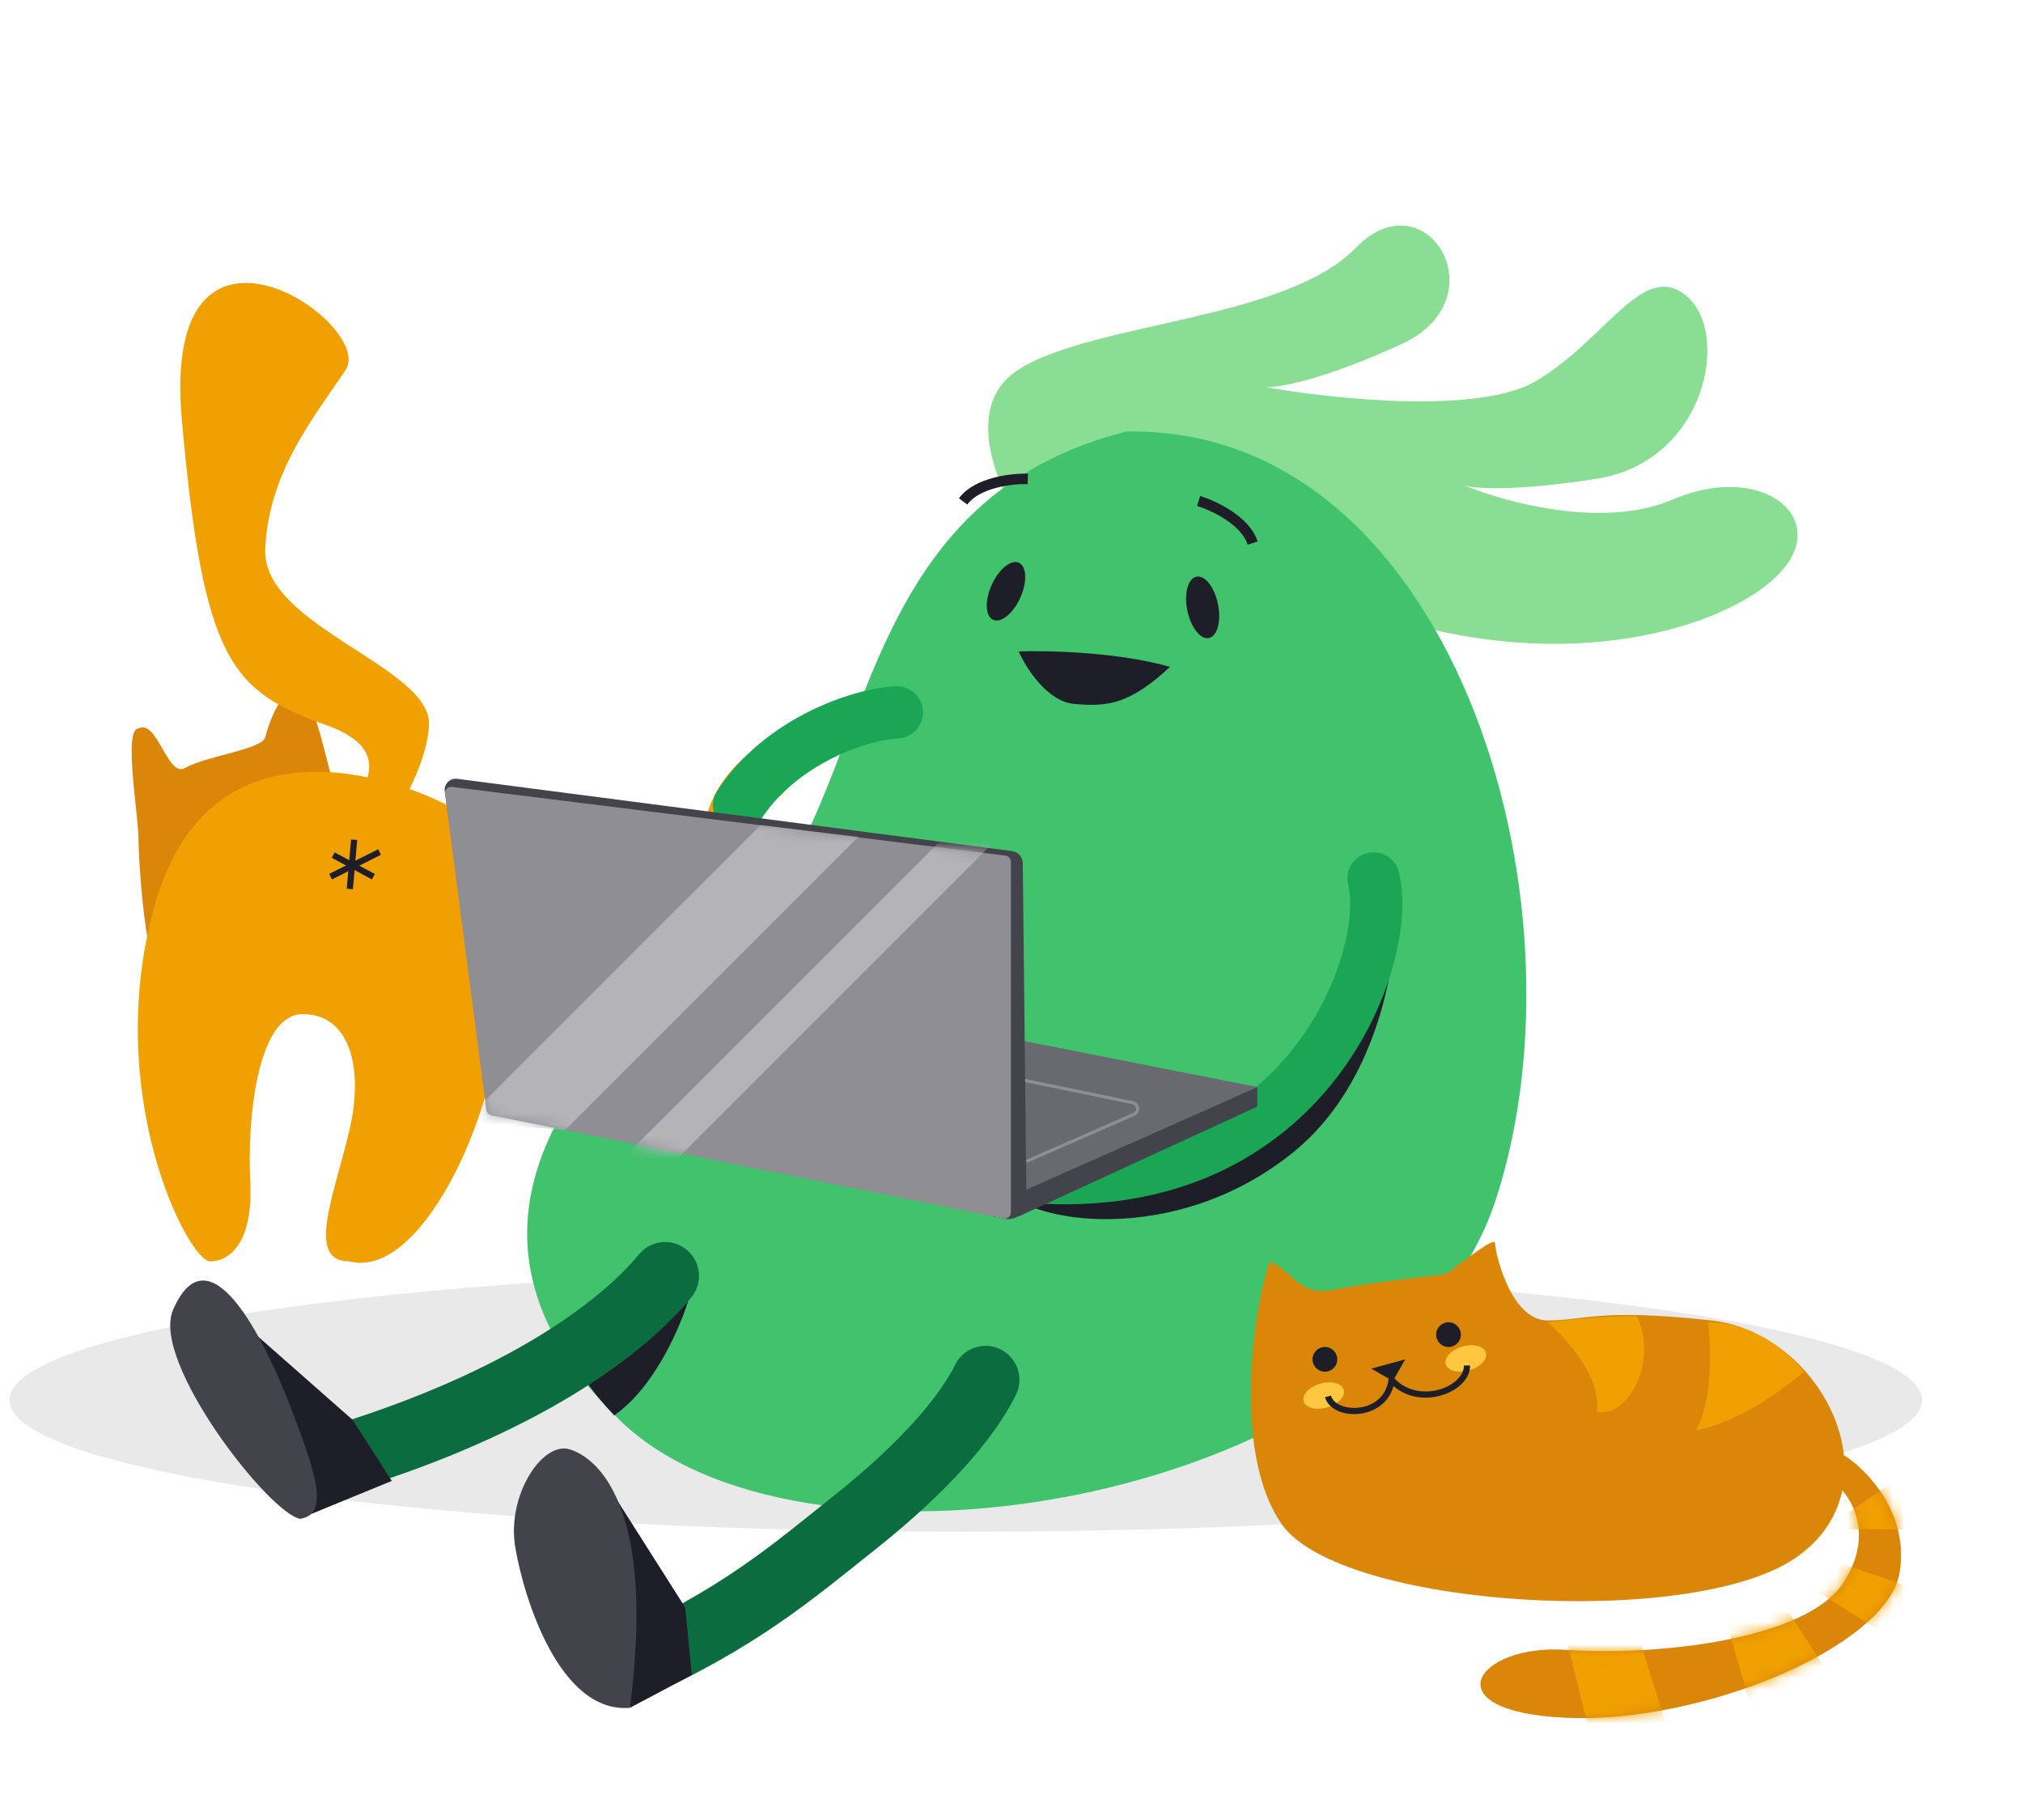
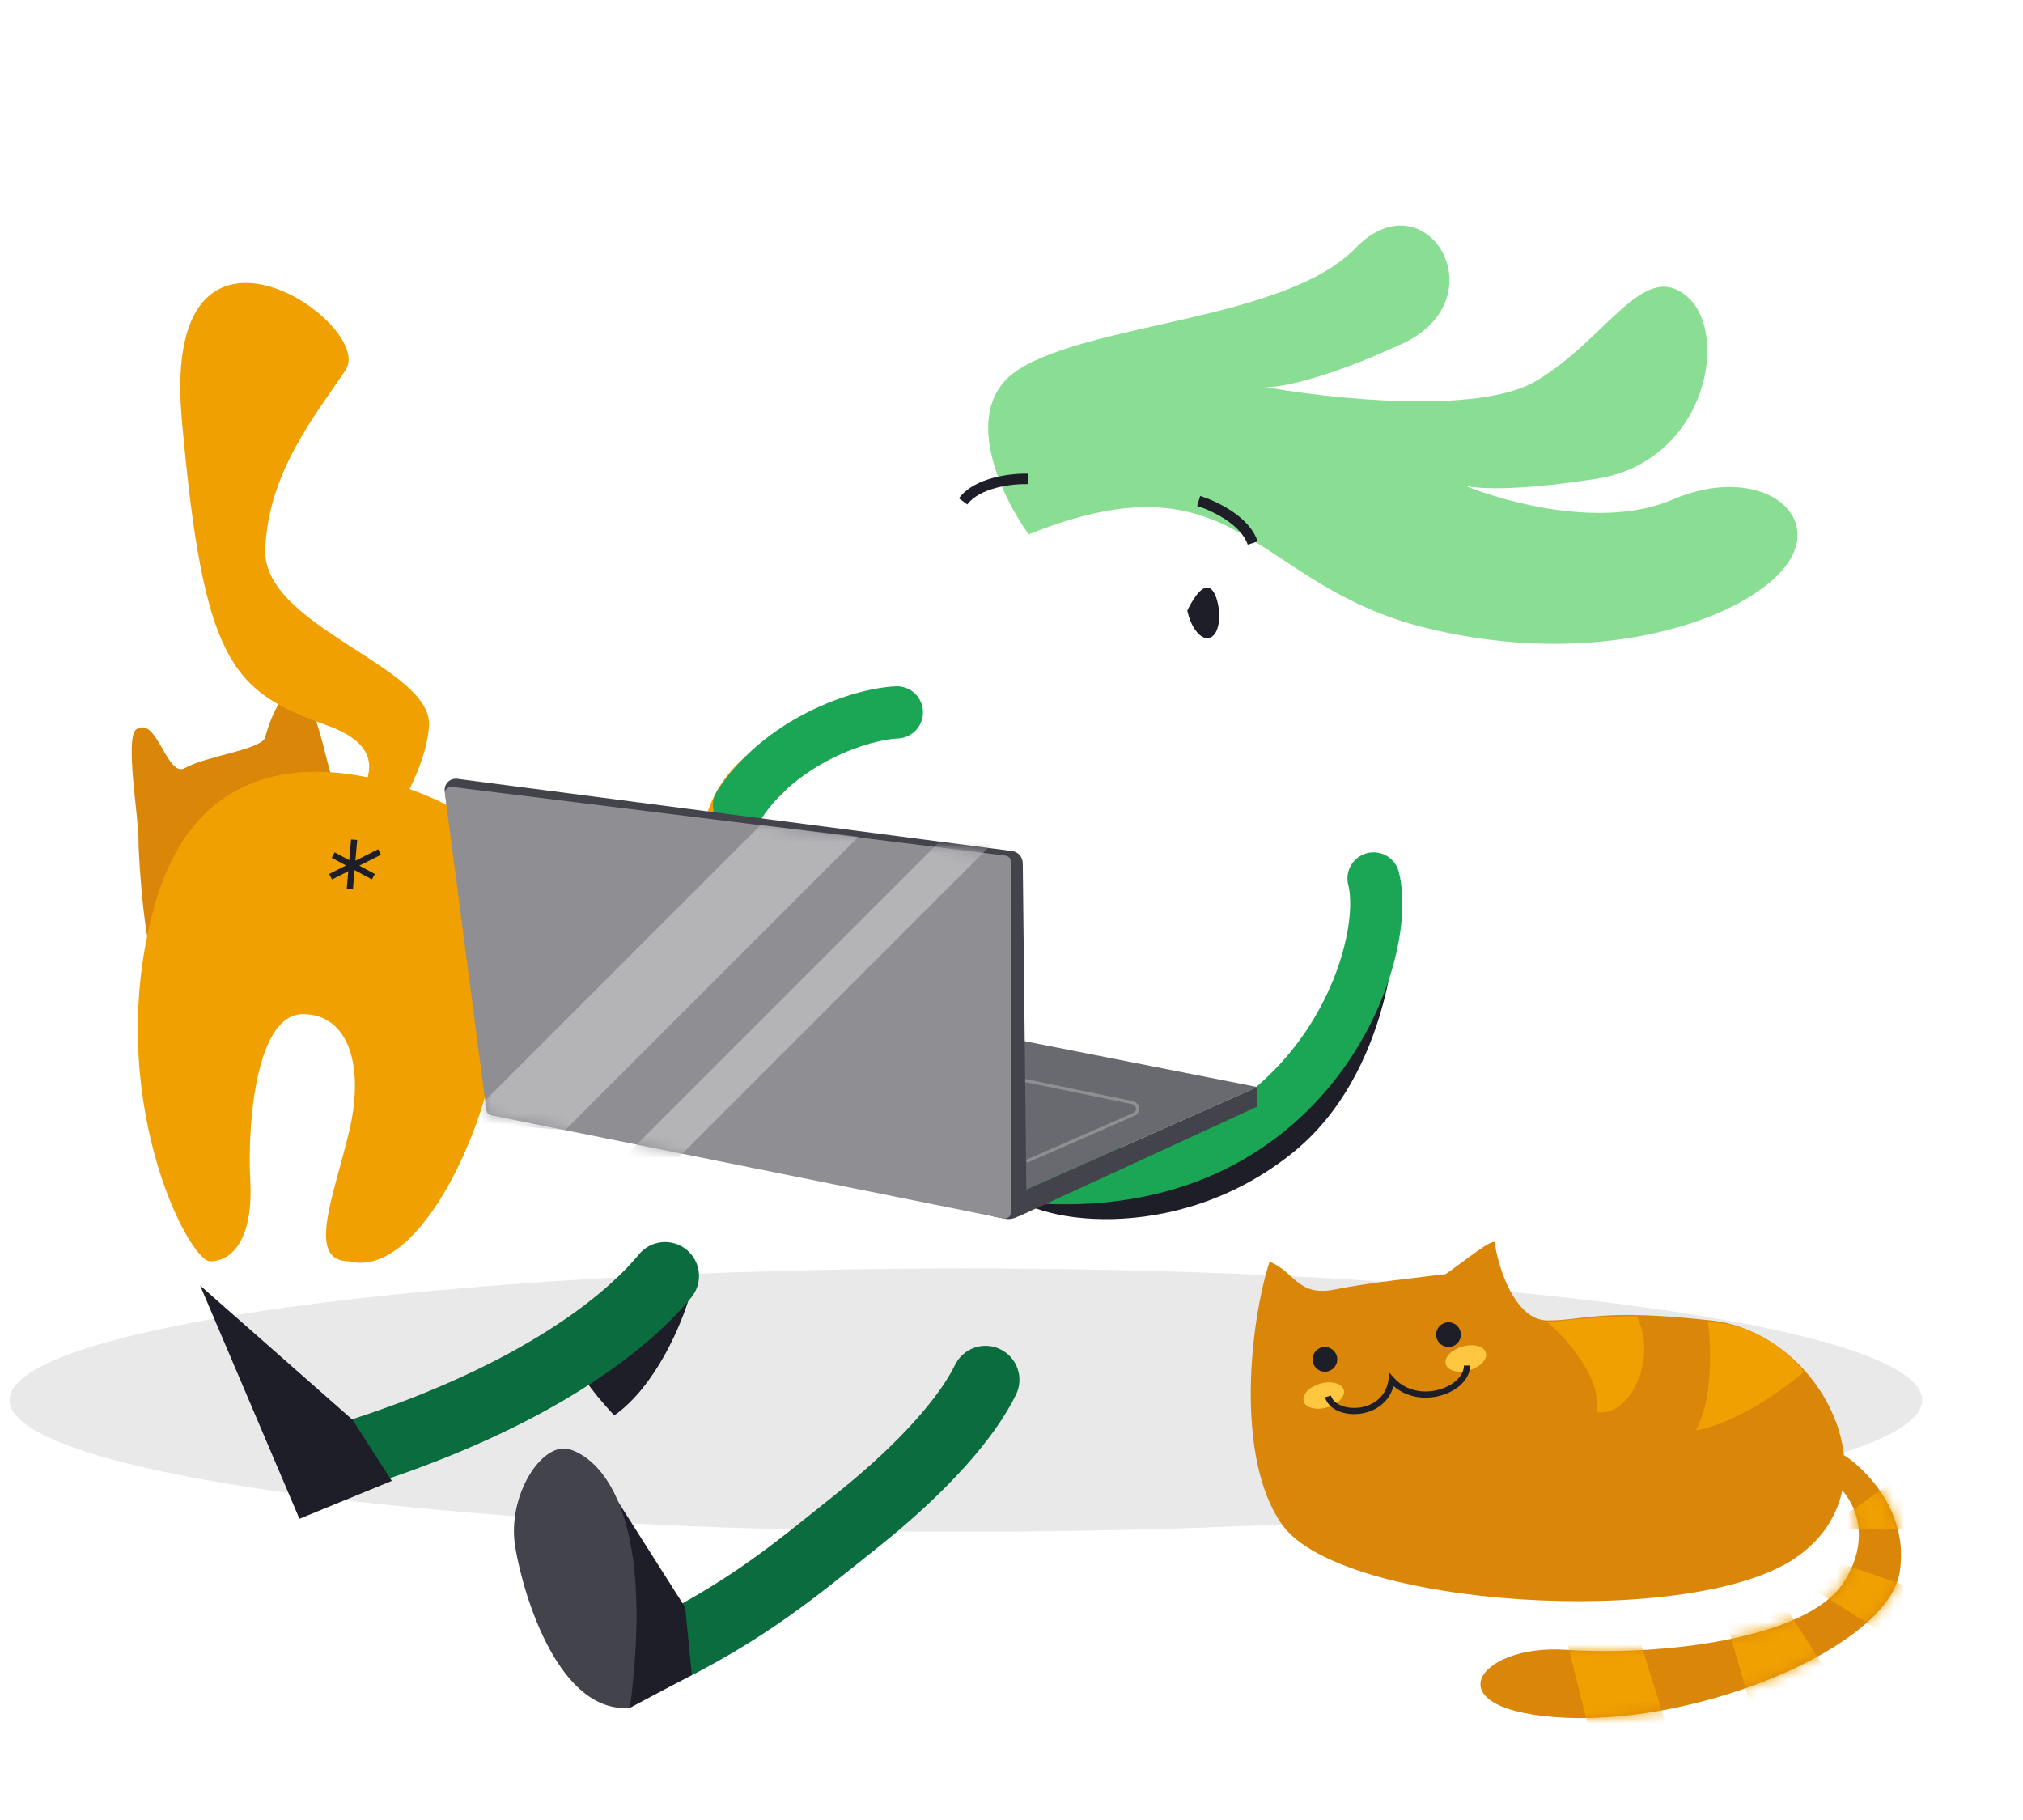
<svg xmlns="http://www.w3.org/2000/svg" width="179" height="161" viewBox="0 0 179 161" fill="none">
  <path d="M170.074 123.876C170.074 130.308 132.19 135.523 85.459 135.523C38.727 135.523 0.844 130.308 0.844 123.876C0.844 117.443 38.727 112.228 85.459 112.228C132.19 112.228 170.074 117.443 170.074 123.876Z" fill="#1E1E28" fill-opacity="0.1" />
  <path d="M91.017 47.277C88.523 43.811 84.856 36.039 90.138 32.688C96.741 28.499 113.745 28.341 119.958 21.931C126.171 15.522 132.795 26.41 124.011 30.443C116.984 33.67 113.045 34.321 111.954 34.243C117.818 35.3 130.802 36.683 135.835 33.752C142.126 30.09 145.378 22.921 149.254 26.212C153.131 29.503 150.951 40.86 141.251 42.361C133.676 43.533 130.298 43.229 129.483 42.912C133.152 44.451 141.894 46.832 147.971 44.21C155.606 40.917 161.587 45.455 157.965 50.13C154.343 54.806 141.41 59.366 126.06 55.531C110.71 51.696 109.637 39.834 91.017 47.277Z" fill="#8ADE93" />
  <path d="M26.749 61.395C28.27 62.663 29.209 69.779 30.303 71.51L13.899 85.727C12.897 84.906 12.259 76.483 12.259 74.296C12.259 72.109 10.892 64.454 12.259 64.454C13.899 63.582 14.829 68.831 16.36 67.956C18.273 66.863 23.195 66.316 23.468 65.222C23.741 64.129 25.108 60.028 26.749 61.395Z" fill="#D98609" />
  <path d="M44.288 89.725C43.742 99.02 37.18 113.237 30.892 111.597C27.065 111.597 29.525 105.855 30.892 100.114C32.259 94.373 30.892 89.725 26.791 89.725C22.69 89.725 21.87 99.294 22.144 104.488C22.417 109.683 20.503 111.597 18.59 111.597C16.676 111.597 9.021 96.833 13.668 80.156C18.316 63.48 33.9 68.4 39.367 71.135C44.835 73.868 44.835 80.43 44.288 89.725Z" fill="#F0A000" />
  <path d="M37.959 64.18C37.74 68.336 34.041 73.931 32.218 76.21C29.758 78.397 28.937 75.116 28.937 74.022C28.937 72.929 37.331 67.188 28.937 64.18C20.543 61.173 18.002 58.712 16.088 37.114C14.174 15.517 33.312 28.639 30.578 32.74C27.844 36.841 23.743 41.762 23.469 48.597C23.196 55.432 38.233 58.986 37.959 64.18Z" fill="#F0A000" />
  <path fill-rule="evenodd" clip-rule="evenodd" d="M31.226 78.677L31.607 74.32L31.063 74.272L30.682 78.63L31.226 78.677Z" fill="#1E1E28" />
  <path fill-rule="evenodd" clip-rule="evenodd" d="M29.372 77.812L33.707 75.625L33.461 75.137L29.126 77.324L29.372 77.812Z" fill="#1E1E28" />
  <path fill-rule="evenodd" clip-rule="evenodd" d="M33.166 77.328L29.612 75.414L29.353 75.895L32.907 77.809L33.166 77.328Z" fill="#1E1E28" />
  <path fill-rule="evenodd" clip-rule="evenodd" d="M69.412 67.205C70.191 68.214 70.004 69.664 68.995 70.443C68.333 70.955 67.703 71.724 67.3 72.535C66.879 73.386 66.848 73.985 66.915 74.257C66.915 74.26 66.916 74.264 66.917 74.268C66.935 74.349 66.989 74.597 67.708 74.793C68.61 75.04 70.308 75.095 73.182 74.424C74.423 74.135 75.665 74.906 75.954 76.148C76.244 77.389 75.472 78.631 74.231 78.921C71.042 79.665 68.468 79.787 66.491 79.247C64.367 78.666 62.903 77.288 62.43 75.355C62.006 73.626 62.481 71.864 63.163 70.486C63.864 69.07 64.935 67.745 66.174 66.788C67.183 66.009 68.633 66.196 69.412 67.205Z" fill="#F0A000" />
  <path d="M67.139 74.412C68.783 75.035 70.093 75.056 71.08 74.706C71.45 76.153 72.248 79.323 72.48 80.422C68.02 79.874 66.674 79.746 64.299 78.231C64.951 77.278 66.737 75.816 67.139 74.412Z" fill="#1E1E28" />
-   <path d="M132.372 106.084C141.054 79.341 128.287 37.567 99.622 38.187C73.221 44.901 78.039 73.213 63.804 83.741C49.569 94.269 38.265 109.768 54.959 125.77C71.653 141.772 123.689 132.827 132.372 106.084Z" fill="#41C36E" />
-   <path d="M90.276 52.884C89.646 54.278 88.57 55.154 87.873 54.839C87.176 54.524 87.121 53.138 87.751 51.744C88.38 50.349 89.456 49.474 90.153 49.789C90.85 50.104 90.905 51.489 90.276 52.884Z" fill="#1E1E28" />
-   <path d="M107.772 53.461C108.075 54.961 107.713 56.299 106.963 56.451C106.213 56.602 105.359 55.509 105.056 54.01C104.753 52.51 105.116 51.171 105.866 51.02C106.615 50.868 107.469 51.961 107.772 53.461Z" fill="#1E1E28" />
+   <path d="M107.772 53.461C108.075 54.961 107.713 56.299 106.963 56.451C106.213 56.602 105.359 55.509 105.056 54.01C106.615 50.868 107.469 51.961 107.772 53.461Z" fill="#1E1E28" />
  <path fill-rule="evenodd" clip-rule="evenodd" d="M108.449 45.972C107.543 45.371 106.549 44.959 105.922 44.767L106.192 43.884C106.891 44.098 107.968 44.545 108.96 45.202C109.941 45.853 110.909 46.756 111.277 47.909L110.398 48.19C110.125 47.336 109.367 46.581 108.449 45.972Z" fill="#1E1E28" />
  <path fill-rule="evenodd" clip-rule="evenodd" d="M88.145 43.163C89.197 42.884 90.27 42.813 90.926 42.833L90.954 41.91C90.223 41.888 89.059 41.966 87.909 42.27C86.771 42.572 85.564 43.117 84.846 44.09L85.589 44.638C86.121 43.917 87.081 43.445 88.145 43.163Z" fill="#1E1E28" />
  <path fill-rule="evenodd" clip-rule="evenodd" d="M88.512 119.378C90.003 120.102 90.625 121.898 89.901 123.389C88.006 127.292 83.748 132.067 77.655 136.926C71.489 141.844 66.874 145.793 56.655 150.439C55.146 151.125 53.367 150.458 52.681 148.949C51.995 147.44 52.662 145.66 54.171 144.975C63.983 140.514 68.167 136.815 73.913 132.233C79.732 127.593 83.181 123.488 84.502 120.767C85.225 119.276 87.021 118.654 88.512 119.378Z" fill="#0B6D3F" />
  <path fill-rule="evenodd" clip-rule="evenodd" d="M71.506 62.992C74.367 61.55 77.259 60.808 79.263 60.722C80.537 60.668 81.614 61.657 81.668 62.93C81.722 64.204 80.734 65.281 79.46 65.335C78.235 65.388 75.982 65.906 73.584 67.115C71.211 68.311 68.887 70.089 67.326 72.505C66.635 73.576 65.205 73.883 64.135 73.191C63.063 72.499 62.756 71.07 63.448 69.999C65.572 66.712 68.62 64.447 71.506 62.992Z" fill="#1BA655" />
  <path d="M54.345 125.235C58.039 122.649 60.347 117.078 61.04 114.615L51.113 120.849C51.19 121.233 51.944 122.649 54.345 125.235Z" fill="#1E1E28" />
  <path fill-rule="evenodd" clip-rule="evenodd" d="M60.76 110.578C62.038 111.633 62.219 113.525 61.163 114.803C56.724 120.182 47.405 126.819 31.541 131.753C29.958 132.245 28.276 131.361 27.784 129.779C27.292 128.196 28.176 126.514 29.758 126.022C44.907 121.31 53.065 115.185 56.535 110.982C57.59 109.704 59.481 109.523 60.76 110.578Z" fill="#0B6D3F" />
  <path d="M26.494 134.379L34.669 131.026L31.203 125.628L17.709 113.74L26.494 134.379Z" fill="#1E1E28" />
-   <path d="M15.306 115.91C13.337 120.486 23.821 133.912 26.552 134.377C29.213 134.017 27.789 130.075 26.182 125.72C23.155 117.521 18.356 108.826 15.306 115.91Z" fill="#43434C" />
  <path d="M61.216 148.189L60.626 142.216L52.639 129.639L55.74 151.103L61.216 148.189Z" fill="#1E1E28" />
  <path d="M45.593 136.901C46.367 141.482 49.545 151.625 55.739 151.103C58.06 133.225 52.841 128.976 50.412 128.235C47.983 127.493 44.82 132.32 45.593 136.901Z" fill="#43434C" />
  <path d="M114.485 101.905C122.903 95.046 124.098 82.189 123.399 77.396C121.985 86.054 115.605 96.474 111.556 99.79C107.506 103.105 92.143 105.509 89.144 105.253C90.785 108.094 103.962 110.48 114.485 101.905Z" fill="#1E1E28" />
  <path fill-rule="evenodd" clip-rule="evenodd" d="M120.962 75.483C122.197 75.167 123.455 75.912 123.771 77.147C124.362 79.455 124.102 82.607 123.153 85.831C122.184 89.12 120.427 92.734 117.742 96.015C112.304 102.659 103.159 107.805 89.539 106.287C88.272 106.145 87.359 105.003 87.501 103.736C87.642 102.469 88.784 101.557 90.051 101.698C102.083 103.04 109.703 98.548 114.169 93.091C116.436 90.32 117.917 87.267 118.724 84.527C119.549 81.722 119.603 79.483 119.298 78.292C118.982 77.057 119.727 75.799 120.962 75.483Z" fill="#1BA655" />
-   <path d="M103.531 59.002C98.938 57.69 92.686 57.544 90.135 57.635C90.773 59.093 92.65 62.064 95.056 62.283C98.063 62.556 99.977 62.283 103.531 59.002Z" fill="#1E1E28" />
  <path d="M111.246 96.177L89.45 105.864L43.435 96.177L62.118 86.49L111.246 96.177Z" fill="#696970" />
  <path fill-rule="evenodd" clip-rule="evenodd" d="M90.168 95.351L100.246 97.426C100.899 97.56 100.993 98.454 100.383 98.721L90.888 102.875L90.778 102.625L100.273 98.471C100.639 98.311 100.583 97.774 100.191 97.694L90.113 95.619L90.168 95.351Z" fill="#8E8E93" />
  <path d="M111.246 97.907V96.177L89.449 105.864V107.086C89.449 107.485 89.862 107.75 90.225 107.583L111.246 97.907Z" fill="#43434C" />
  <path d="M90.834 107.248L89.953 107.688C89.627 107.851 89.256 107.901 88.898 107.829L87.72 107.594L89.104 75.764L39.63 71.959L39.354 70.025C39.31 69.718 39.413 69.407 39.633 69.188C39.849 68.972 40.154 68.868 40.457 68.907L89.546 75.296C90.086 75.366 90.492 75.823 90.498 76.368L90.834 107.248Z" fill="#43434C" />
  <path d="M88.969 75.705L39.983 69.624C39.628 69.58 39.327 69.883 39.374 70.237L43.037 98.211C43.067 98.442 43.242 98.629 43.471 98.676L88.793 107.808C89.132 107.876 89.448 107.617 89.448 107.272V76.247C89.448 75.971 89.243 75.739 88.969 75.705Z" fill="#8E8E93" />
  <mask id="mask0_366_7105" style="mask-type:alpha" maskUnits="userSpaceOnUse" x="39" y="69" width="51" height="39">
    <path d="M89.449 75.764L39.283 69.537L43.089 98.598L89.449 107.94V75.764Z" fill="#8E8E93" />
  </mask>
  <g mask="url(#mask0_366_7105)">
    <path d="M41.012 99.29L67.306 72.997L75.955 74.034L50.007 99.983L41.012 99.29Z" fill="#B4B4B7" />
    <path d="M55.197 102.404L83.221 74.38L88.757 73.689L60.041 102.404H55.197Z" fill="#B4B4B7" />
  </g>
  <path d="M113.425 134.874C109.27 128.969 110.6 117.012 112.332 111.636C114.519 112.456 114.792 114.752 118.073 114.096C121.354 113.44 125.819 113.003 127.915 112.729C129.373 111.727 132.289 109.339 132.289 109.995C132.289 110.815 133.656 116.83 136.937 116.83C140.218 116.83 141.585 115.736 151.427 116.83C161.269 117.924 168.104 131.593 158.808 137.881C149.513 144.169 118.62 142.255 113.425 134.874Z" fill="#D98609" />
  <path d="M118.324 120.272C118.324 120.876 117.834 121.365 117.23 121.365C116.626 121.365 116.137 120.876 116.137 120.272C116.137 119.668 116.626 119.178 117.23 119.178C117.834 119.178 118.324 119.668 118.324 120.272Z" fill="#1E1E28" />
  <path d="M129.259 118.085C129.259 118.689 128.77 119.178 128.166 119.178C127.562 119.178 127.072 118.689 127.072 118.085C127.072 117.481 127.562 116.991 128.166 116.991C128.77 116.991 129.259 117.481 129.259 118.085Z" fill="#1E1E28" />
-   <path d="M123.246 122.185L124.339 120.271L121.332 121.092L123.246 122.185Z" fill="#1E1E28" />
  <path d="M141.29 124.919C141.728 121.858 138.556 118.358 136.916 116.991C138.374 116.809 142.001 116.444 144.844 116.444C146.758 120.545 144.024 125.466 141.29 124.919Z" fill="#F0A000" />
  <path d="M150.039 126.56C151.57 123.935 151.406 119.087 151.133 116.991C155.288 116.991 158.514 119.907 159.608 121.365C157.967 122.824 153.757 125.904 150.039 126.56Z" fill="#F0A000" />
  <path d="M118.899 122.963C119.065 123.544 118.405 124.243 117.424 124.524C116.443 124.805 115.513 124.563 115.346 123.982C115.18 123.402 115.84 122.703 116.821 122.421C117.802 122.14 118.732 122.383 118.899 122.963Z" fill="#FFC740" />
  <path d="M131.475 119.683C131.641 120.263 130.981 120.962 130 121.243C129.019 121.525 128.089 121.282 127.923 120.702C127.756 120.121 128.416 119.422 129.397 119.141C130.378 118.86 131.308 119.102 131.475 119.683Z" fill="#FFC740" />
  <path fill-rule="evenodd" clip-rule="evenodd" d="M123.3 122.634C124.504 123.682 126.087 123.842 127.401 123.496C128.129 123.305 128.79 122.955 129.274 122.498C129.758 122.041 130.079 121.461 130.079 120.818H129.532C129.532 121.269 129.307 121.715 128.899 122.1C128.491 122.486 127.915 122.796 127.262 122.968C125.953 123.312 124.4 123.088 123.334 121.901L122.936 121.457L122.86 122.049C122.663 123.588 121.517 124.362 120.321 124.533C119.721 124.619 119.126 124.549 118.657 124.353C118.187 124.158 117.873 123.851 117.766 123.477L117.24 123.627C117.407 124.211 117.878 124.621 118.447 124.858C119.017 125.096 119.713 125.173 120.398 125.075C121.637 124.898 122.893 124.134 123.3 122.634Z" fill="#1E1E28" />
  <path d="M168.082 139.136C168.957 133.887 165.166 130.023 163.161 128.747L162.614 131.481C163.89 132.575 165.786 135.801 163.161 139.956C159.88 145.151 146.484 146.518 138.556 145.971C130.627 145.424 126.526 151.439 138.556 151.985C150.585 152.532 166.988 145.697 168.082 139.136Z" fill="#D98609" />
  <mask id="mask1_366_7105" style="mask-type:alpha" maskUnits="userSpaceOnUse" x="130" y="128" width="39" height="25">
    <path d="M168.082 139.136C168.957 133.887 165.166 130.023 163.161 128.747L162.614 131.481C163.89 132.574 165.786 135.8 163.161 139.956C159.88 145.15 146.484 146.517 138.556 145.971C130.627 145.424 126.526 151.438 138.556 151.985C150.585 152.532 166.988 145.697 168.082 139.136Z" fill="#D98609" />
  </mask>
  <g mask="url(#mask1_366_7105)">
    <path d="M141.015 154.719L138.555 144.877L144.843 144.33L147.577 153.079L141.015 154.719Z" fill="#F0A000" />
    <path d="M154.958 151.165L152.771 143.51L157.966 142.143L162.34 148.978L154.958 151.165Z" fill="#F0A000" />
    <path d="M160.699 140.776L162.887 138.315L169.995 140.776L167.261 144.877L160.699 140.776Z" fill="#F0A000" />
    <path d="M163.433 135.308V133.941L168.081 130.66L170.542 135.308H163.433Z" fill="#F0A000" />
  </g>
</svg>